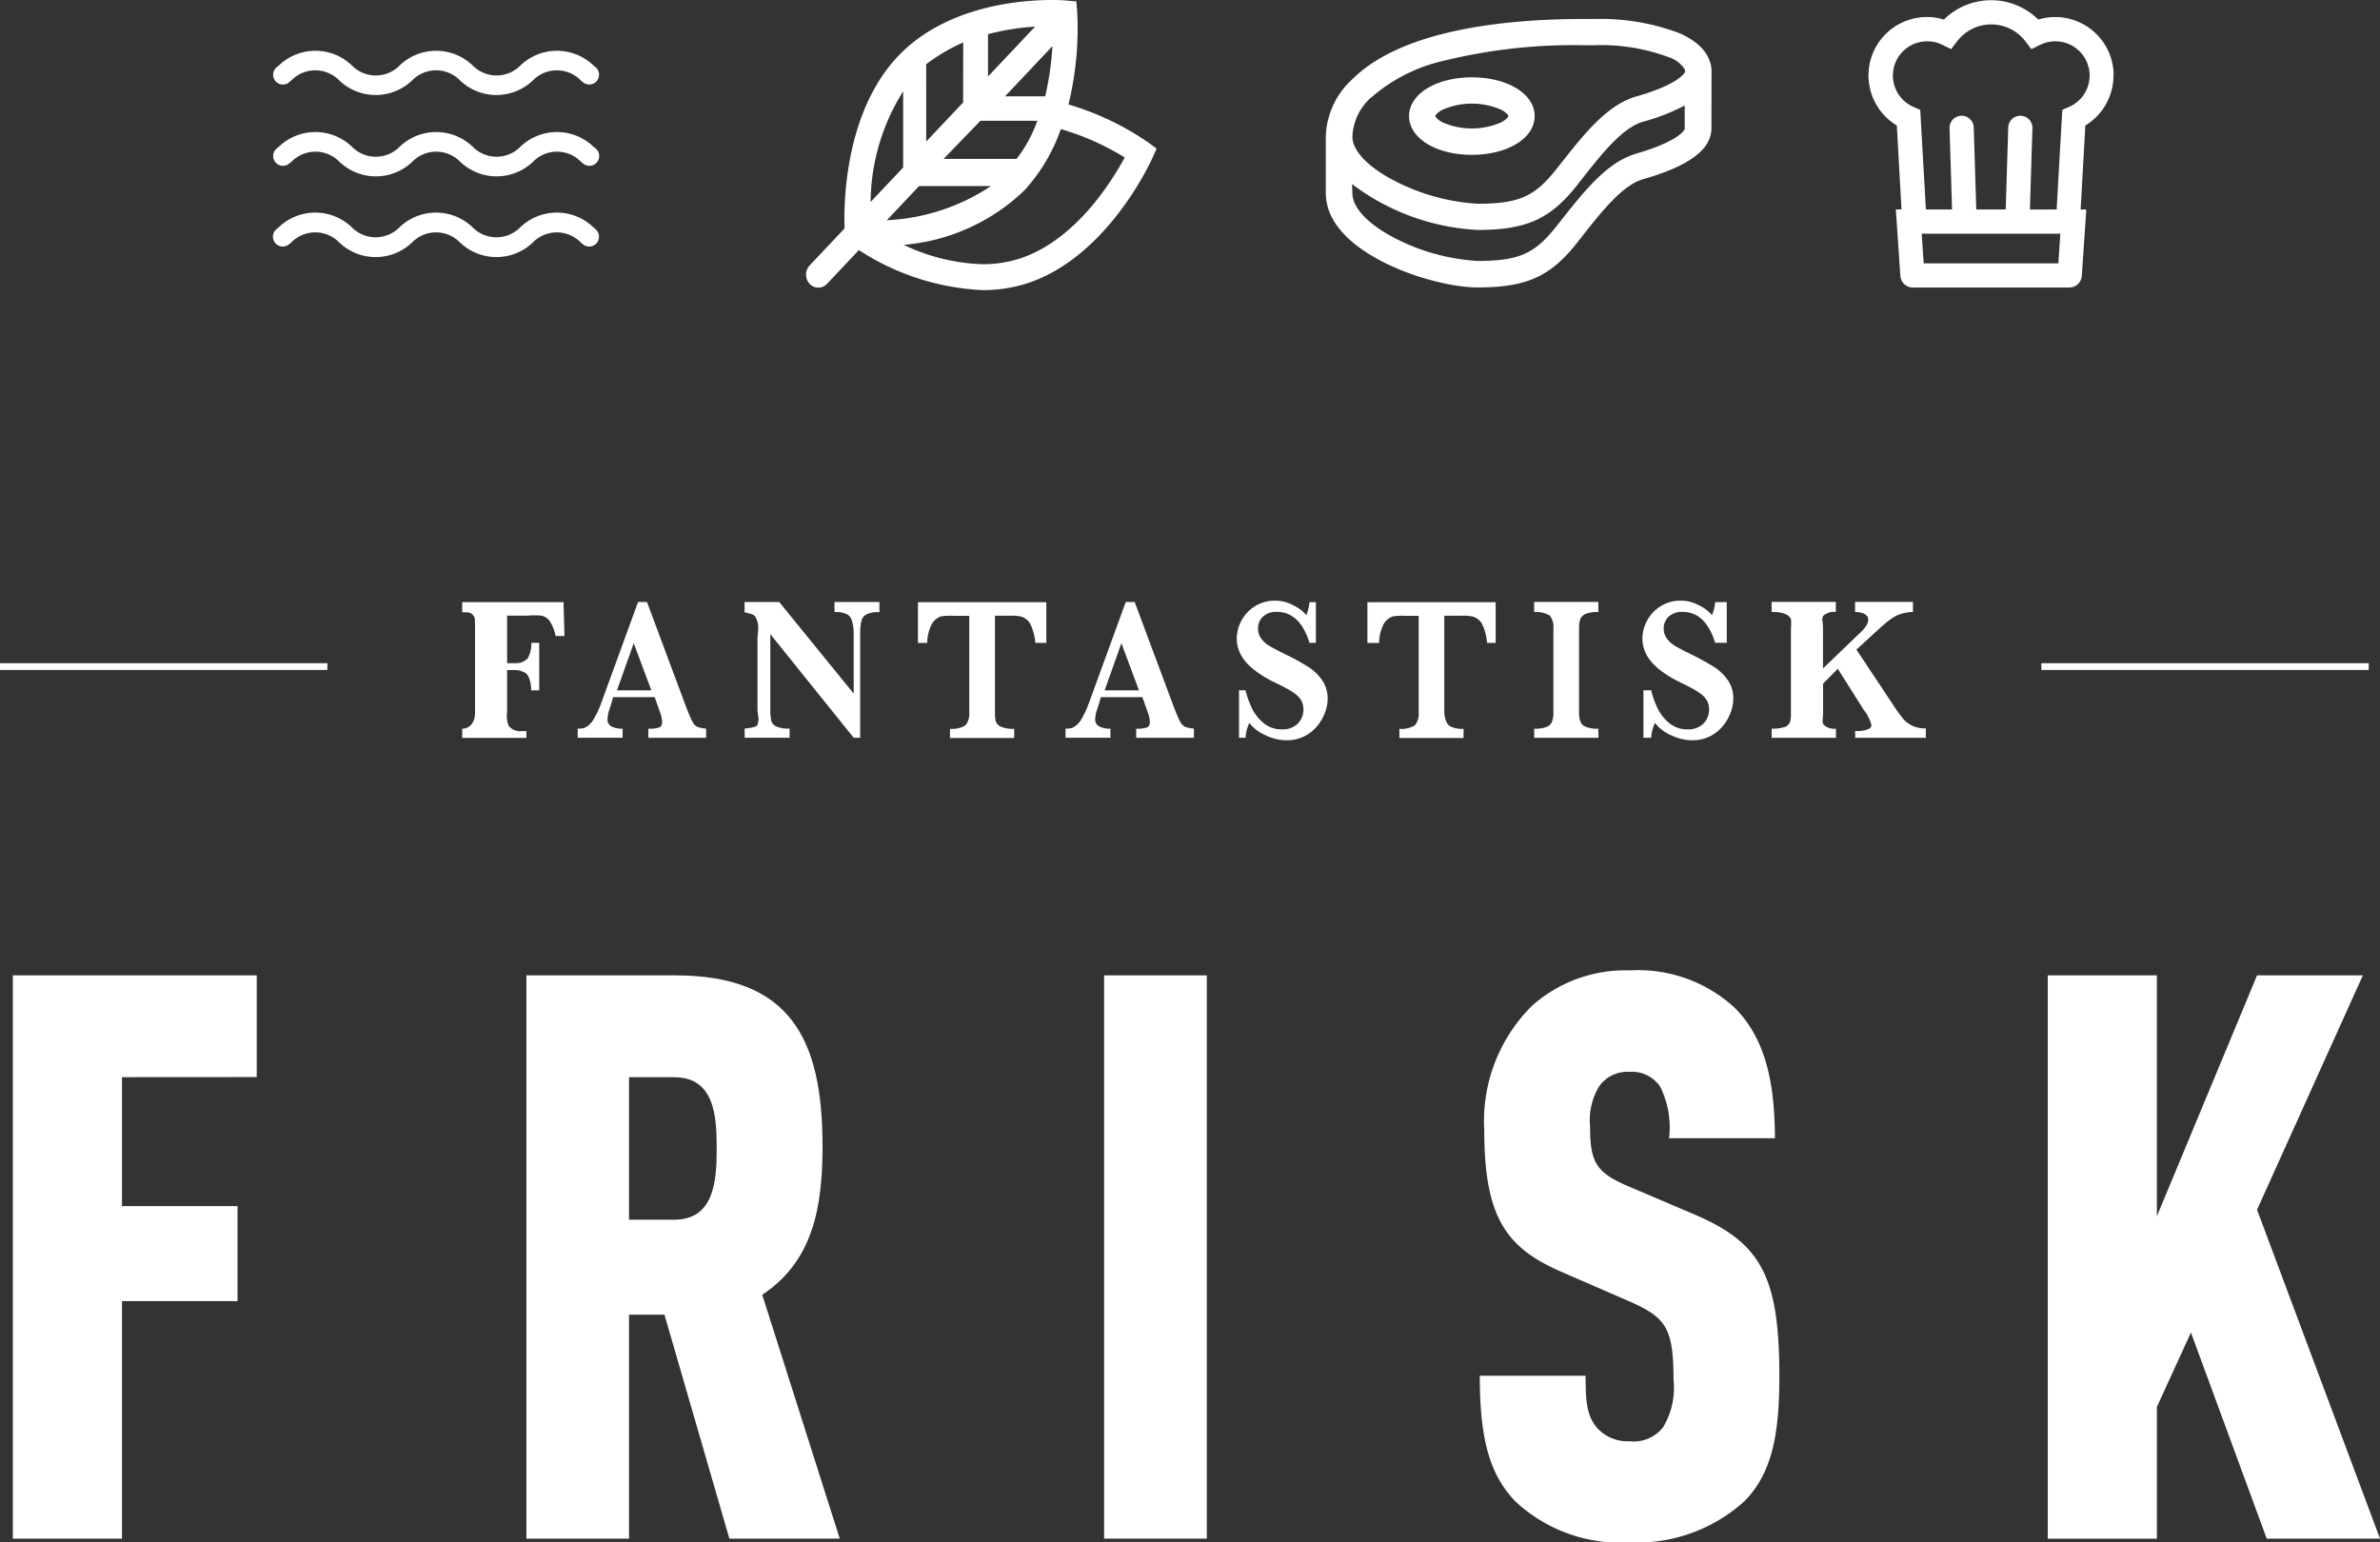
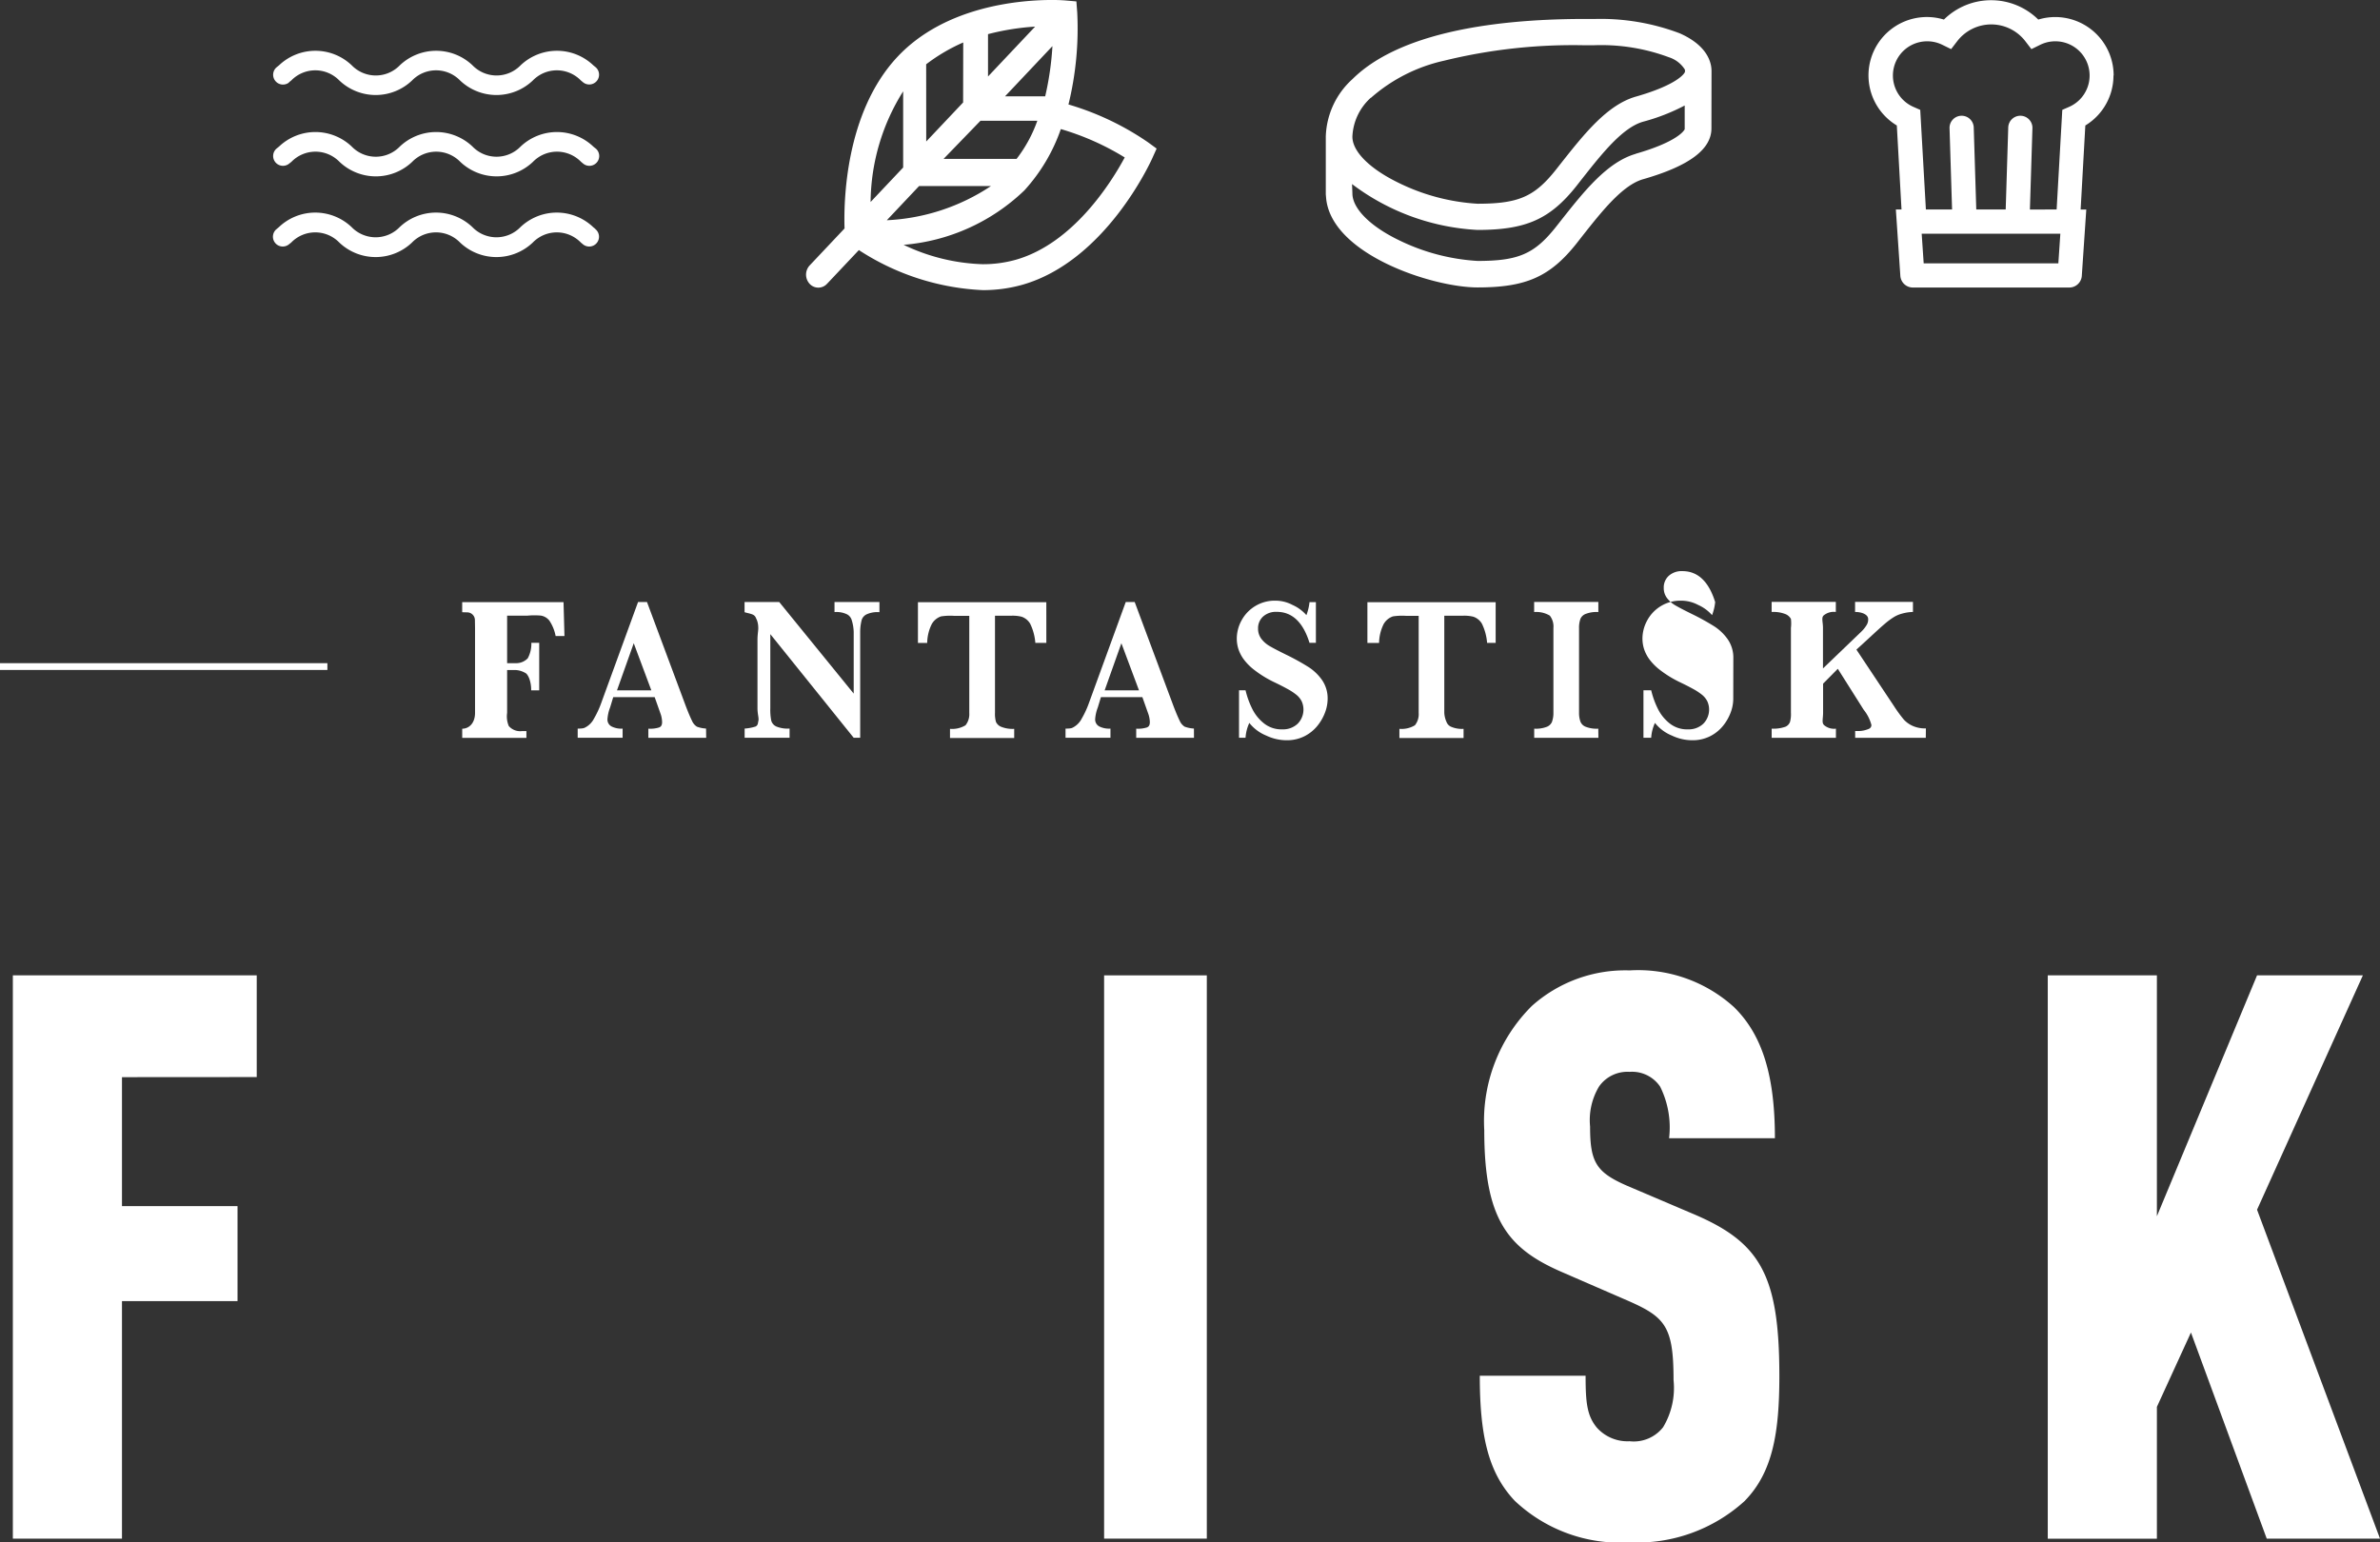
<svg xmlns="http://www.w3.org/2000/svg" id="Group_4190" data-name="Group 4190" width="126.345" height="81.892" viewBox="0 0 126.345 81.892">
  <rect x="0" y="0" width="126.345" height="81.892" fill="#333333" stroke="none" />
  <defs>
    <clipPath id="clip-path">
      <rect id="Rectangle_88" data-name="Rectangle 88" width="126.345" height="81.892" fill="none" />
    </clipPath>
  </defs>
  <g id="Group_1" data-name="Group 1" clip-path="url(#clip-path)">
    <path id="Path_152" data-name="Path 152" d="M1170.592,4.127a3.1,3.1,0,0,0-4-2.971,3.567,3.567,0,0,0-5.01,0,3.1,3.1,0,0,0-2.5,5.623l.249,4.461h-.3l.238,3.523a.666.666,0,0,0,.662.62h8.309a.665.665,0,0,0,.662-.619l.238-3.523h-.3l.249-4.461a3.1,3.1,0,0,0,1.494-2.652m-2.926,9.971h-7.149l-.106-1.574h7.361Zm-1.51-2.858.134-4.316a.642.642,0,0,0-1.284-.04l-.135,4.355H1163.3l-.135-4.355a.642.642,0,1,0-1.284.04l.134,4.315h-1.39l-.3-5.29-.361-.158a1.817,1.817,0,0,1,.729-3.482,1.8,1.8,0,0,1,.8.184l.472.231.32-.417a2.28,2.28,0,0,1,3.621,0l.32.417.472-.231a1.8,1.8,0,0,1,.8-.184,1.817,1.817,0,0,1,.729,3.482l-.361.158-.3,5.29Z" transform="translate(-1058.387 -0.117)" fill="#fff" />
    <path id="Path_153" data-name="Path 153" d="M500.433,15.071l1.691-1.792a13.113,13.113,0,0,0,6.575,2.126,7.686,7.686,0,0,0,2.1-.283c4.4-1.251,6.793-6.482,6.893-6.7l.239-.532-.457-.334a14.828,14.828,0,0,0-4.223-2.008,16.971,16.971,0,0,0,.465-4.887l-.045-.585-.553-.048S512.839,0,512.373,0c-1.609,0-5.627.292-8.183,3-2.829,3-2.87,7.83-2.826,9.131l-1.853,1.964a.72.72,0,0,0,0,.976.626.626,0,0,0,.921,0m15.8-6.7c-.7,1.3-2.724,4.553-5.778,5.422a6.456,6.456,0,0,1-1.76.236A10.429,10.429,0,0,1,504.5,13a10.483,10.483,0,0,0,6.409-2.889,9.385,9.385,0,0,0,1.937-3.257,13.889,13.889,0,0,1,3.395,1.509M512.4,2.45a15.923,15.923,0,0,1-.385,2.667h-2.133Zm-3.42-.636a13.118,13.118,0,0,1,2.5-.4l-2.5,2.648Zm2.617,4.6a7.279,7.279,0,0,1-1.1,2.022h-3.875l1.956-2.022Zm-5.9-3a9.524,9.524,0,0,1,1.967-1.158l-.006,3.185L505.7,7.514Zm3.438,6.467a10.875,10.875,0,0,1-5.527,1.813l1.711-1.813ZM504.475,4.85V8.895l-1.728,1.83a11.2,11.2,0,0,1,1.728-5.875" transform="translate(-456.53 -0.001)" fill="#fff" />
    <path id="Path_154" data-name="Path 154" d="M186.212,132.593l-.113-.092a2.8,2.8,0,0,0-3.865,0,1.778,1.778,0,0,1-2.547,0,2.8,2.8,0,0,0-3.865,0,1.778,1.778,0,0,1-2.547,0,2.8,2.8,0,0,0-3.865,0l-.118.1a.521.521,0,0,0,.651.814l.126-.1a1.778,1.778,0,0,1,2.547,0,2.8,2.8,0,0,0,3.865,0,1.778,1.778,0,0,1,2.547,0,2.8,2.8,0,0,0,3.865,0,1.778,1.778,0,0,1,2.546,0l.12.1a.521.521,0,0,0,.652-.813" transform="translate(-154.607 -120.44)" fill="#fff" />
    <path id="Path_155" data-name="Path 155" d="M186.213,82.643l-.108-.088,0,0a2.8,2.8,0,0,0-3.865,0,1.778,1.778,0,0,1-2.546,0,2.8,2.8,0,0,0-3.865,0,1.778,1.778,0,0,1-2.547,0,2.8,2.8,0,0,0-3.865,0l0,0-.114.092a.521.521,0,0,0,.651.814l.126-.1a1.778,1.778,0,0,1,2.547,0,2.8,2.8,0,0,0,3.865,0,1.778,1.778,0,0,1,2.546,0,2.8,2.8,0,0,0,3.865,0,1.778,1.778,0,0,1,2.547,0l.12.1a.521.521,0,1,0,.652-.813" transform="translate(-154.607 -74.771)" fill="#fff" />
    <path id="Path_156" data-name="Path 156" d="M169.945,33.075l.126-.1a1.778,1.778,0,0,1,2.547,0,2.8,2.8,0,0,0,3.865,0,1.778,1.778,0,0,1,2.547,0,2.8,2.8,0,0,0,3.865,0,1.778,1.778,0,0,1,2.547,0l.12.1a.521.521,0,1,0,.652-.813l-.108-.088,0,0a2.8,2.8,0,0,0-3.865,0,1.778,1.778,0,0,1-2.547,0,2.8,2.8,0,0,0-3.865,0,1.778,1.778,0,0,1-2.547,0,2.8,2.8,0,0,0-3.865,0l0,0-.114.092a.521.521,0,0,0,.651.814" transform="translate(-154.607 -28.704)" fill="#fff" />
    <path id="Path_157" data-name="Path 157" d="M291.735,374.837h-.469a2.206,2.206,0,0,0-.332-.818.717.717,0,0,0-.465-.269,4.076,4.076,0,0,0-.716.006h-1.062v2.522h.488a.845.845,0,0,0,.609-.261,1.637,1.637,0,0,0,.19-.82h.417v2.522h-.427a1.8,1.8,0,0,0-.092-.6c-.045-.12-.122-.282-.23-.328a1.142,1.142,0,0,0-.487-.148h-.468v2.273a1.312,1.312,0,0,0,.089.7.8.8,0,0,0,.7.268h.235v.36h-3.408v-.486c.341,0,.681-.271.681-.844v-4.5l-.007-.434a.411.411,0,0,0-.4-.4l-.275-.007v-.535h5.38Z" transform="translate(-261.77 -341.067)" fill="#fff" />
    <path id="Path_158" data-name="Path 158" d="M364.7,380.241H361.63v-.486a1.54,1.54,0,0,0,.559-.061c.123-.04.17-.136.17-.288a1.44,1.44,0,0,0-.067-.4l-.327-.925h-2.2l-.165.545a2.132,2.132,0,0,0-.14.605.412.412,0,0,0,.247.421,1.144,1.144,0,0,0,.556.1v.486h-2.385v-.486c.341,0,.357-.037.487-.111a1.1,1.1,0,0,0,.378-.42,4.964,4.964,0,0,0,.385-.83l1.955-5.361h.474l2.062,5.53c.15.394.26.639.329.778a.683.683,0,0,0,.258.311,1.637,1.637,0,0,0,.487.1Zm-2.912-2.522-.934-2.5-.889,2.5Z" transform="translate(-327.211 -341.067)" fill="#fff" />
    <path id="Path_159" data-name="Path 159" d="M468.425,373.57a1.394,1.394,0,0,0-.647.1.508.508,0,0,0-.292.3,2.593,2.593,0,0,0-.083.655v5.611h-.347l-4.424-5.5v3.943a2.891,2.891,0,0,0,.051.652.485.485,0,0,0,.272.311,1.6,1.6,0,0,0,.7.108v.486h-2.386v-.486a2.43,2.43,0,0,0,.58-.108c.135-.072.12-.176.152-.311s-.05-.353-.05-.652v-3.652c0-.3.054-.517.04-.665a1.1,1.1,0,0,0-.077-.388c-.057-.111-.067-.2-.2-.269s-.449-.115-.449-.14v-.535h1.839l3.955,4.863v-3.267a2.3,2.3,0,0,0-.1-.615.508.508,0,0,0-.261-.33,1.3,1.3,0,0,0-.658-.116v-.535h2.385Z" transform="translate(-421.739 -341.067)" fill="#fff" />
    <path id="Path_160" data-name="Path 160" d="M575.449,375.2h-.584a2.807,2.807,0,0,0-.277-1.022.84.84,0,0,0-.457-.368,2,2,0,0,0-.564-.051h-.844v5.156a1.561,1.561,0,0,0,.053.483.516.516,0,0,0,.3.267,1.627,1.627,0,0,0,.667.1v.486h-3.408v-.486a1.37,1.37,0,0,0,.823-.19.94.94,0,0,0,.2-.654v-5.156h-.8a3.19,3.19,0,0,0-.7.029.9.9,0,0,0-.492.409,2.333,2.333,0,0,0-.242,1h-.491v-2.162h6.815Z" transform="translate(-519.903 -341.067)" fill="#fff" />
    <path id="Path_161" data-name="Path 161" d="M666.907,380.241h-3.067v-.486a1.513,1.513,0,0,0,.555-.061c.123-.04.168-.136.168-.288a1.438,1.438,0,0,0-.068-.4l-.328-.925h-2.2l-.165.545a2.131,2.131,0,0,0-.14.605.415.415,0,0,0,.251.421,1.164,1.164,0,0,0,.56.1v.486h-2.385v-.486c.341,0,.353-.037.483-.111a1.1,1.1,0,0,0,.376-.42,4.964,4.964,0,0,0,.384-.83l1.954-5.361h.474l2.062,5.53c.15.394.26.639.329.778a.691.691,0,0,0,.262.311,1.658,1.658,0,0,0,.492.1Zm-2.92-2.522-.934-2.5-.888,2.5Z" transform="translate(-603.523 -341.067)" fill="#fff" />
    <path id="Path_162" data-name="Path 162" d="M770.963,377.363a2.069,2.069,0,0,1-.135.7,2.516,2.516,0,0,1-.407.713,2.1,2.1,0,0,1-.687.554,2.06,2.06,0,0,1-.958.214,2.509,2.509,0,0,1-1.071-.248,2.2,2.2,0,0,1-.9-.673,2.239,2.239,0,0,0-.2.789h-.346v-2.522h.346a4.565,4.565,0,0,0,.344.963,2.271,2.271,0,0,0,.622.785,1.482,1.482,0,0,0,.986.328,1.129,1.129,0,0,0,.816-.3,1.069,1.069,0,0,0,.212-1.19,1.064,1.064,0,0,0-.275-.341,3.143,3.143,0,0,0-.492-.322q-.312-.172-.712-.362a5.844,5.844,0,0,1-1.008-.618,2.9,2.9,0,0,1-.6-.6,1.959,1.959,0,0,1-.28-.557,1.875,1.875,0,0,1-.078-.533,2.023,2.023,0,0,1,.245-.947,2,2,0,0,1,1.807-1.063,1.924,1.924,0,0,1,.9.224,2.129,2.129,0,0,1,.744.545,2.741,2.741,0,0,0,.165-.692h.339v2.162H770c-.333-1.081-.912-1.645-1.737-1.645a1.018,1.018,0,0,0-.721.244.831.831,0,0,0-.272.643.88.88,0,0,0,.17.539,1.485,1.485,0,0,0,.447.392q.278.164.9.469a12.44,12.44,0,0,1,1.17.649,2.592,2.592,0,0,1,.714.691,1.714,1.714,0,0,1,.292,1.008" transform="translate(-700.484 -340.241)" fill="#fff" />
    <path id="Path_163" data-name="Path 163" d="M853.8,375.2h-.455a2.805,2.805,0,0,0-.277-1.022.841.841,0,0,0-.457-.368,2,2,0,0,0-.564-.051h-.974v5.156a1.344,1.344,0,0,0,.118.483.451.451,0,0,0,.27.267,1.451,1.451,0,0,0,.635.1v.486H848.69v-.486a1.371,1.371,0,0,0,.823-.19.94.94,0,0,0,.2-.654v-5.156h-.668a3.189,3.189,0,0,0-.7.029.9.9,0,0,0-.492.409,2.333,2.333,0,0,0-.242,1h-.62v-2.162H853.8Z" transform="translate(-774.401 -341.067)" fill="#fff" />
    <path id="Path_164" data-name="Path 164" d="M953.782,380.241h-3.408v-.486a1.59,1.59,0,0,0,.638-.087.5.5,0,0,0,.3-.261,1.39,1.39,0,0,0,.082-.5v-4.5a.933.933,0,0,0-.192-.654,1.4,1.4,0,0,0-.831-.19v-.535h3.408v.535a1.6,1.6,0,0,0-.647.09.5.5,0,0,0-.3.261,1.379,1.379,0,0,0-.078.493v4.5a1.383,1.383,0,0,0,.076.48.492.492,0,0,0,.281.269,1.6,1.6,0,0,0,.665.1Z" transform="translate(-868.929 -341.067)" fill="#fff" />
-     <path id="Path_165" data-name="Path 165" d="M1022.225,377.363a2.067,2.067,0,0,1-.135.7,2.517,2.517,0,0,1-.406.713,2.1,2.1,0,0,1-.687.554,2.062,2.062,0,0,1-.958.214,2.509,2.509,0,0,1-1.071-.248,2.2,2.2,0,0,1-.9-.673,2.241,2.241,0,0,0-.2.789h-.41v-2.522h.41a4.571,4.571,0,0,0,.344.963,2.272,2.272,0,0,0,.622.785,1.481,1.481,0,0,0,.986.328,1.128,1.128,0,0,0,.816-.3,1.07,1.07,0,0,0,.212-1.19,1.067,1.067,0,0,0-.275-.341,3.138,3.138,0,0,0-.491-.322q-.313-.172-.712-.362a5.844,5.844,0,0,1-1.008-.618,2.9,2.9,0,0,1-.6-.6,1.958,1.958,0,0,1-.28-.557,1.871,1.871,0,0,1-.078-.533,2.024,2.024,0,0,1,.245-.947,2,2,0,0,1,1.807-1.063,1.925,1.925,0,0,1,.9.224,2.129,2.129,0,0,1,.744.545,2.738,2.738,0,0,0,.165-.692h.615v2.162h-.615c-.333-1.081-.912-1.645-1.737-1.645a1.018,1.018,0,0,0-.721.244.831.831,0,0,0-.272.643.88.88,0,0,0,.17.539,1.485,1.485,0,0,0,.447.392q.278.164.9.469a12.461,12.461,0,0,1,1.171.649,2.592,2.592,0,0,1,.714.691,1.713,1.713,0,0,1,.292,1.008" transform="translate(-930.213 -340.241)" fill="#fff" />
+     <path id="Path_165" data-name="Path 165" d="M1022.225,377.363a2.067,2.067,0,0,1-.135.7,2.517,2.517,0,0,1-.406.713,2.1,2.1,0,0,1-.687.554,2.062,2.062,0,0,1-.958.214,2.509,2.509,0,0,1-1.071-.248,2.2,2.2,0,0,1-.9-.673,2.241,2.241,0,0,0-.2.789h-.41v-2.522h.41a4.571,4.571,0,0,0,.344.963,2.272,2.272,0,0,0,.622.785,1.481,1.481,0,0,0,.986.328,1.128,1.128,0,0,0,.816-.3,1.07,1.07,0,0,0,.212-1.19,1.067,1.067,0,0,0-.275-.341,3.138,3.138,0,0,0-.491-.322q-.313-.172-.712-.362a5.844,5.844,0,0,1-1.008-.618,2.9,2.9,0,0,1-.6-.6,1.958,1.958,0,0,1-.28-.557,1.871,1.871,0,0,1-.078-.533,2.024,2.024,0,0,1,.245-.947,2,2,0,0,1,1.807-1.063,1.925,1.925,0,0,1,.9.224,2.129,2.129,0,0,1,.744.545,2.738,2.738,0,0,0,.165-.692h.615h-.615c-.333-1.081-.912-1.645-1.737-1.645a1.018,1.018,0,0,0-.721.244.831.831,0,0,0-.272.643.88.88,0,0,0,.17.539,1.485,1.485,0,0,0,.447.392q.278.164.9.469a12.461,12.461,0,0,1,1.171.649,2.592,2.592,0,0,1,.714.691,1.713,1.713,0,0,1,.292,1.008" transform="translate(-930.213 -340.241)" fill="#fff" />
    <path id="Path_166" data-name="Path 166" d="M1105.682,380.241h-3.749v-.36h.188a1.424,1.424,0,0,0,.532-.113.218.218,0,0,0,.142-.208,2.151,2.151,0,0,0-.409-.807l-1.375-2.177-.781.789v1.546c0,.313-.083.532.054.657a.812.812,0,0,0,.628.187v.486H1097.5v-.486a1.947,1.947,0,0,0,.726-.1.443.443,0,0,0,.251-.269,1.548,1.548,0,0,0,.045-.48v-4.5a2,2,0,0,0,0-.478.588.588,0,0,0-.324-.269,1.766,1.766,0,0,0-.7-.1v-.535h3.408v.535a.845.845,0,0,0-.653.19c-.12.127-.029.345-.029.654v2.154l2.029-1.948a1.685,1.685,0,0,0,.281-.346.55.55,0,0,0,.089-.325c0-.253-.354-.38-.695-.38v-.535H1105v.535a2.38,2.38,0,0,0-.583.09,1.588,1.588,0,0,0-.441.19,3.876,3.876,0,0,0-.468.348q-.255.216-.8.723l-.709.649,2,3.008a7.268,7.268,0,0,0,.524.715,1.463,1.463,0,0,0,.492.34,1.657,1.657,0,0,0,.672.121Z" transform="translate(-1003.449 -341.067)" fill="#fff" />
-     <rect id="Rectangle_85" data-name="Rectangle 85" width="17.38" height="0.36" transform="translate(108.367 35.211)" fill="#fff" />
    <rect id="Rectangle_86" data-name="Rectangle 86" width="17.38" height="0.36" transform="translate(0 35.211)" fill="#fff" />
    <path id="Path_167" data-name="Path 167" d="M13.746,609.688v6.846H19.88v5.044H13.746v12.611H7.953V604.283H20.9v5.4Z" transform="translate(-7.271 -552.497)" fill="#fff" />
-     <path id="Path_168" data-name="Path 168" d="M336.846,634.189,333.4,622.3h-1.882v11.891H326.07V604.283h7.888c6.132,0,7.833,3.383,7.833,9.071,0,3.179-.475,6.088-3.2,7.887l4.114,12.948Zm-2.928-24.5h-2.4v7.567h2.4c2.136,0,2.255-2.089,2.255-3.8s-.119-3.762-2.255-3.762" transform="translate(-298.126 -552.497)" fill="#fff" />
    <rect id="Rectangle_87" data-name="Rectangle 87" width="5.452" height="29.906" transform="translate(58.613 51.786)" fill="#fff" />
    <path id="Path_169" data-name="Path 169" d="M930.746,629.377a8.486,8.486,0,0,1-6.132,2.217,8.148,8.148,0,0,1-6.092-2.206c-1.384-1.464-1.859-3.4-1.859-6.641h5.617c0,1.441.079,2.123.594,2.75a2.18,2.18,0,0,0,1.741.727,1.981,1.981,0,0,0,1.78-.745,4.046,4.046,0,0,0,.554-2.506c0-2.845-.435-3.344-2.453-4.223l-3.56-1.547c-2.849-1.255-4.035-2.844-4.035-7.487a8.612,8.612,0,0,1,2.532-6.609,7.438,7.438,0,0,1,5.183-1.882,7.568,7.568,0,0,1,5.538,1.945c1.543,1.506,2.176,3.722,2.176,6.965h-5.618a4.856,4.856,0,0,0-.475-2.74,1.8,1.8,0,0,0-1.622-.784,1.842,1.842,0,0,0-1.622.779,3.478,3.478,0,0,0-.475,2.125c0,1.882.317,2.422,1.938,3.133l3.521,1.5c3.561,1.506,4.589,3.22,4.589,8.616,0,3.012-.356,5.1-1.82,6.608" transform="translate(-838.107 -549.702)" fill="#fff" />
    <path id="Path_170" data-name="Path 170" d="M1280.115,634.189l-4.023-10.943-1.808,3.948v7h-5.793V604.283h5.793v12.789l5.317-12.789h5.618l-5.618,12.443,6.527,17.463Z" transform="translate(-1159.783 -552.497)" fill="#fff" />
    <path id="Path_171" data-name="Path 171" d="M841.743,14.48a1.557,1.557,0,0,0-.02-.249l-.01-.055c-.1-.489-.465-1.171-1.656-1.7a11.835,11.835,0,0,0-4.561-.76c-4.331-.043-10.07.474-12.814,3.191a4.283,4.283,0,0,0-1.416,3.053v3.031c0,.063.008.1.014.19.225,3.013,5.634,4.787,8.044,4.787,2.572,0,3.848-.567,5.251-2.332l.3-.384c1.055-1.336,2.146-2.717,3.234-3.029,2.442-.7,3.629-1.581,3.629-2.7ZM823.664,15.9a8.744,8.744,0,0,1,3.866-1.967,28.781,28.781,0,0,1,7.459-.823l.492,0a10.288,10.288,0,0,1,4.006.639,1.557,1.557,0,0,1,.838.647.256.256,0,0,1,0,.148c-.106.206-.676.744-2.6,1.293-1.522.435-2.754,2-3.947,3.506l-.3.381c-1.139,1.434-1.994,1.8-4.158,1.8a10.958,10.958,0,0,1-4.258-1.144c-1.493-.739-2.384-1.642-2.384-2.416a2.946,2.946,0,0,1,.982-2.071m14.066,2.981c-1.522.435-2.754,2-3.947,3.506l-.3.381c-1.139,1.434-1.994,1.8-4.158,1.8a10.958,10.958,0,0,1-4.258-1.144c-1.493-.739-2.367-1.658-2.384-2.416,0-.08-.02-.521-.02-.521a12.077,12.077,0,0,0,6.662,2.435c2.572,0,3.848-.567,5.251-2.332l.3-.384c1.055-1.336,2.146-2.717,3.234-3.029a10.617,10.617,0,0,0,2.213-.861v1.019c0,.05,0,.188,0,.242-.1.2-.659.745-2.6,1.3" transform="translate(-750.885 -10.707)" fill="#fff" />
-     <path id="Path_172" data-name="Path 172" d="M876.181,52.053c1.9,0,3.334-.884,3.334-2.057s-1.433-2.057-3.334-2.057-3.334.884-3.334,2.057,1.433,2.057,3.334,2.057m-1.544-2.4a3.881,3.881,0,0,1,3.088,0c.325.168.394.318.394.34s-.068.172-.394.34a3.88,3.88,0,0,1-3.088,0c-.325-.168-.394-.318-.394-.34s.068-.173.394-.34" transform="translate(-798.045 -43.832)" fill="#fff" />
  </g>
</svg>